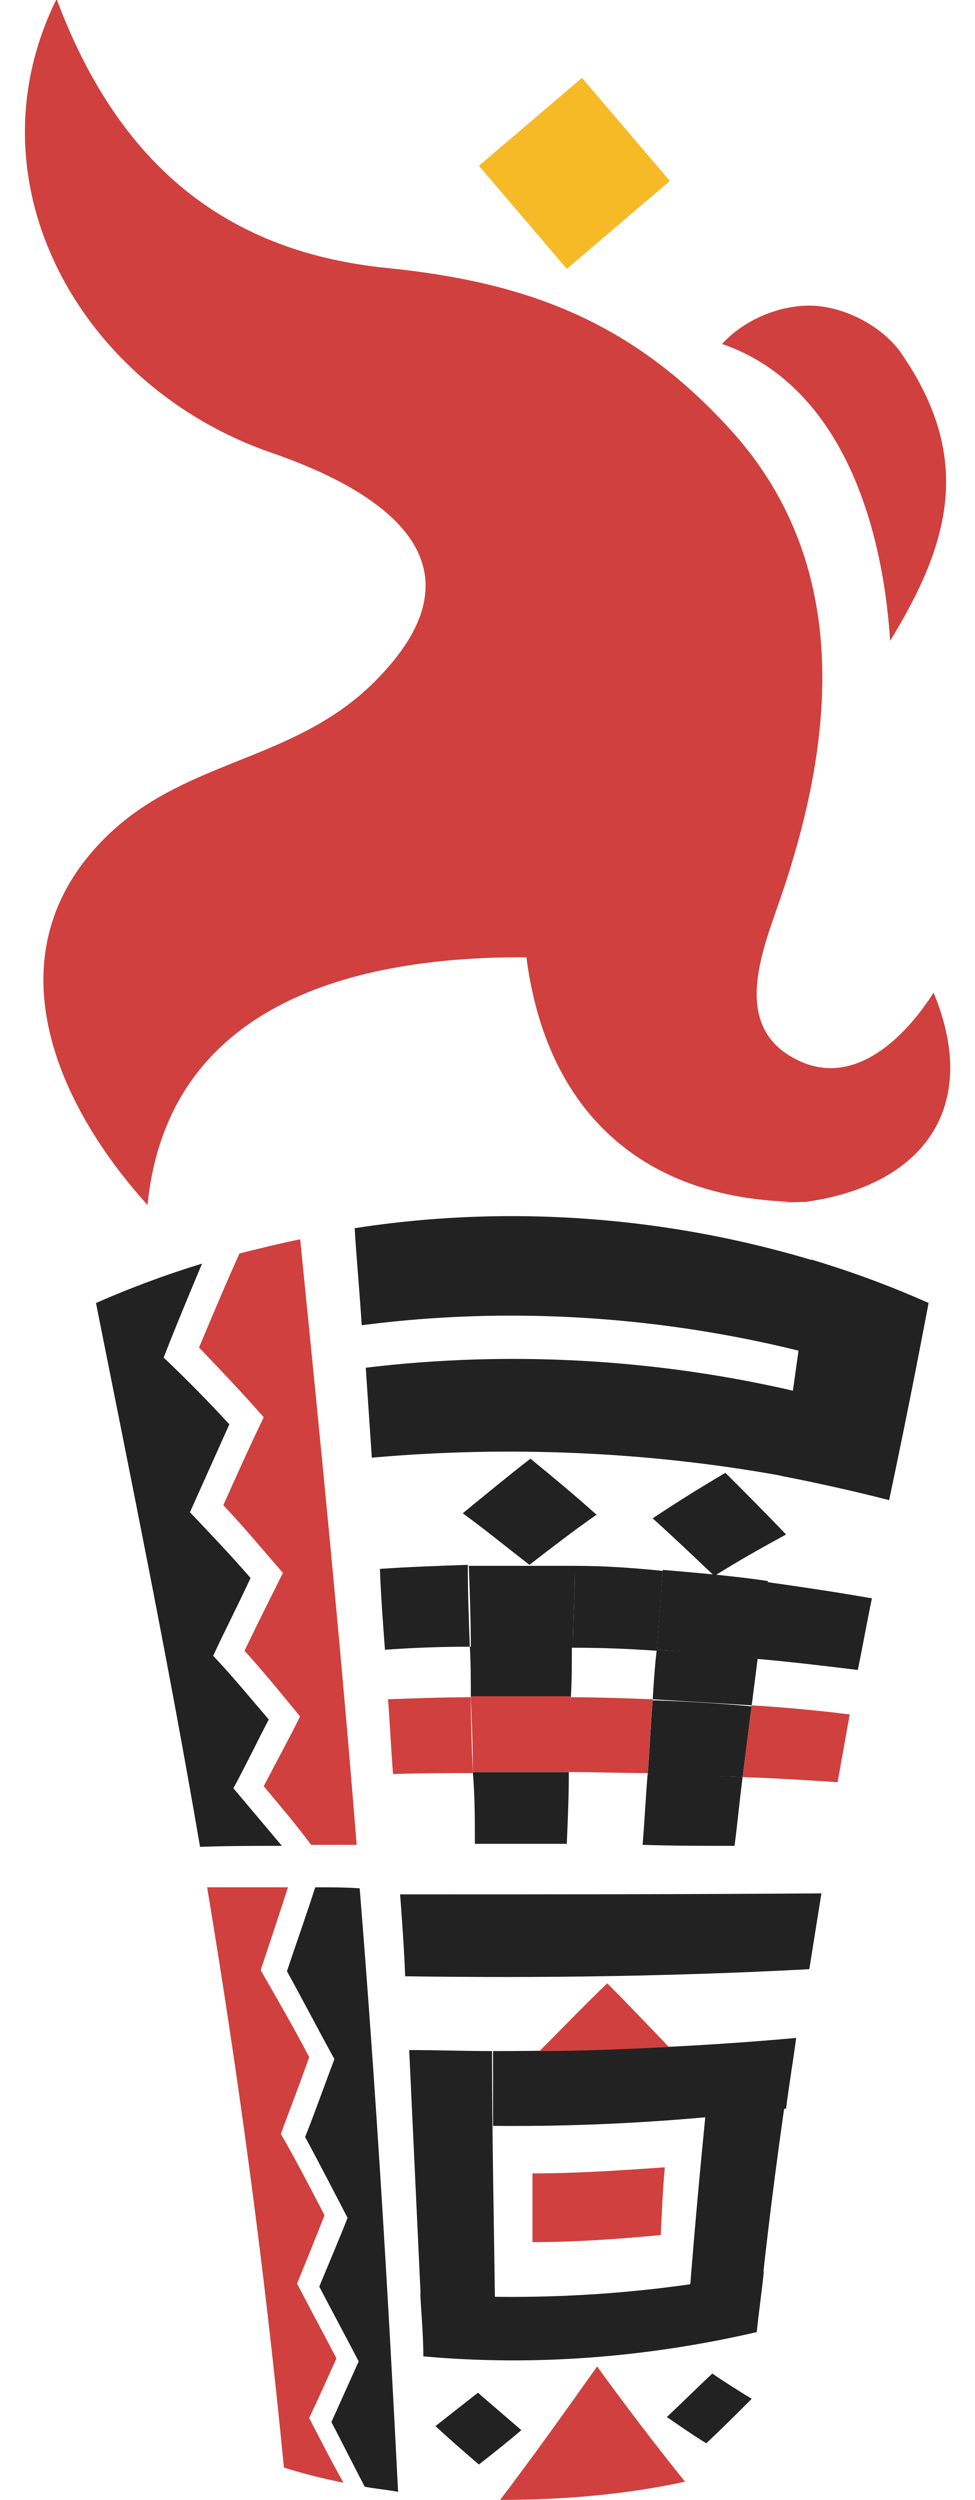
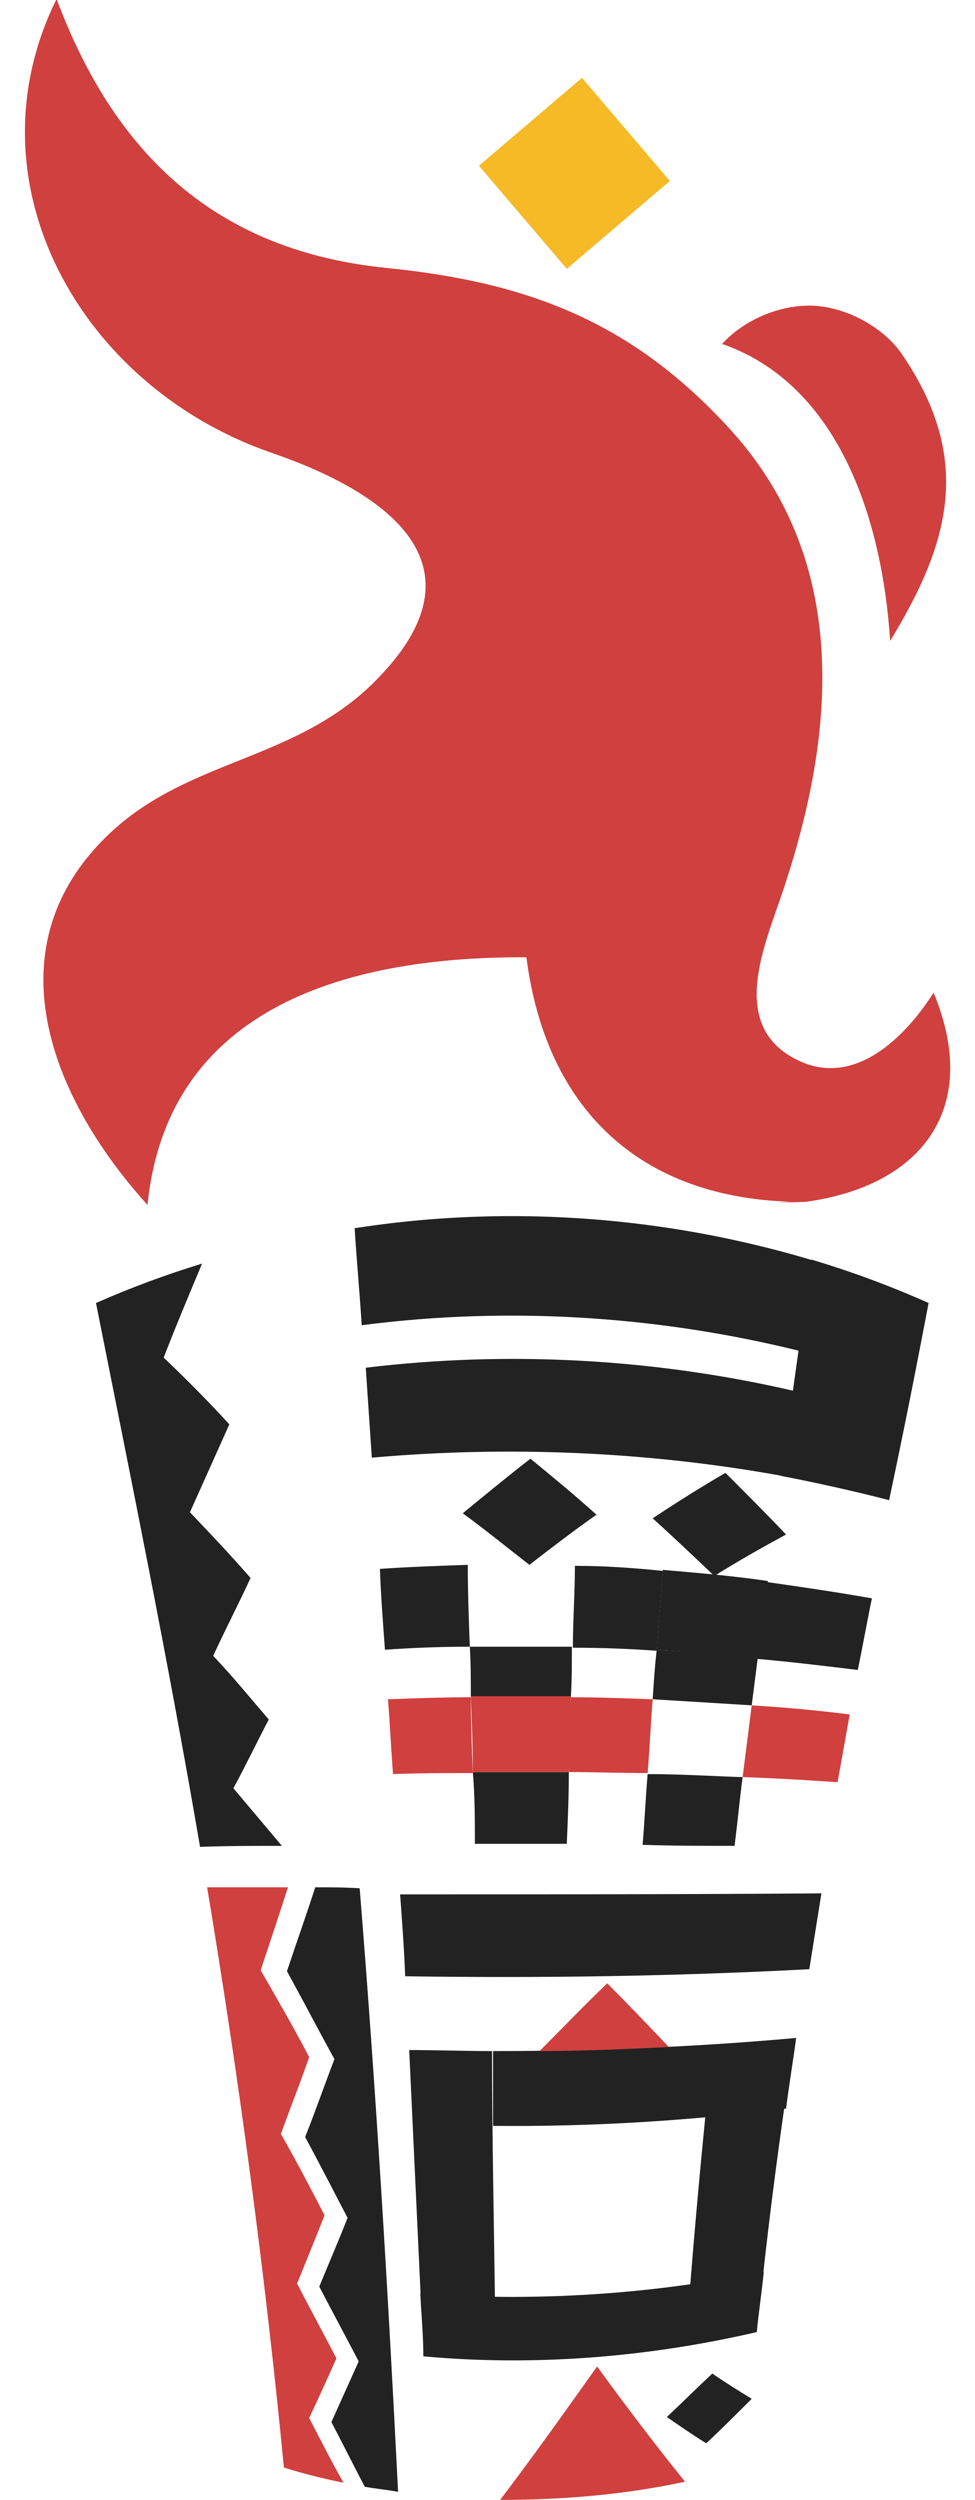
<svg xmlns="http://www.w3.org/2000/svg" version="1.1" id="uuid-18939727-0b2d-48bd-9e94-d3d10ef166e1" x="0px" y="0px" viewBox="0 0 96.5 247.3" style="enable-background:new 0 0 96.5 247.3;" xml:space="preserve">
  <style type="text/css">
	.st0{fill:#F6BA27;}
	.st1{fill:#D0403E;}
	.st2{fill:#222222;}
</style>
  <g id="uuid-050cadab-7aee-47e3-9003-ce58c2d3ee90">
    <path class="st0" d="M66.3,17.9c-3.4,2.9-6.8,5.8-10.2,8.7c-2.9-3.4-5.8-6.8-8.7-10.2c3.4-2.9,6.8-5.8,10.2-8.7   C60.5,11.1,63.4,14.5,66.3,17.9z" />
    <path class="st1" d="M79.7,118.9c11.7-1.6,17.4-9.4,12.7-20.7c-2.8,4.4-7.8,9.4-13.4,6.7c-7.1-3.4-3.2-11.6-1.5-16.8   c5.3-15.8,6.6-32.7-5.3-45.7c-9.7-10.6-20-14.5-34-15.9C21.5,24.8,11.4,15.4,5.6-0.1c-9,18.2,2.4,38.4,21.3,44.9   c11.6,4,21.3,11.1,10.6,22.2c-7.9,8.3-18.6,7.9-26.6,15.4C-1,93.6,5,108.6,14.6,119.2c2-19.9,20.4-24.6,37.5-24.5   c2,15.5,11.8,24.2,27.4,24.2c1.8-0.2-5.9,0.2,0,0L79.7,118.9z" />
    <path class="st1" d="M71.4,34c11.4,3.9,15.9,17,16.7,29.4c5.8-9.5,8.4-18,1-28.6c-1.6-2.2-4.7-4.1-7.9-4.5s-7.3,1-9.8,3.8L71.4,34z   " />
    <path class="st2" d="M80.1,194.8c-13.1,0.7-26.6,0.9-40,0.7c-0.1-2.7-0.3-5.4-0.5-8.1c13.9,0,28,0,41.7-0.1   C80.9,189.8,80.5,192.3,80.1,194.8L80.1,194.8z" />
-     <path class="st1" d="M65.4,221.1c-4.2,0.4-8.5,0.7-12.7,0.7c0-2.3,0-4.5,0-6.8c4.4,0,8.8-0.3,13.1-0.6   C65.6,216.6,65.5,218.9,65.4,221.1L65.4,221.1z" />
    <path class="st1" d="M32.1,219.2c-0.9,2.3-1.8,4.5-2.7,6.7c1.3,2.5,2.6,4.9,3.9,7.4c-0.9,2-1.8,4-2.7,5.9c1.1,2.1,2.2,4.3,3.4,6.4   c-2-0.4-4-0.9-5.9-1.5c-1.9-19.6-4.5-38.8-7.6-57.4c2.6,0,5.3,0,8,0c-0.9,2.8-1.8,5.5-2.7,8.2c1.6,2.8,3.3,5.7,4.8,8.6   c-0.9,2.6-1.9,5.1-2.8,7.6c1.5,2.6,2.9,5.3,4.3,8V219.2z" />
    <path class="st2" d="M35.6,186.8c1.6,19.8,2.8,39.7,3.8,59.7c-1.1-0.2-2.2-0.3-3.3-0.5c-1.1-2.1-2.2-4.3-3.3-6.4c0.9-2,1.8-4,2.7-6   c-1.3-2.5-2.6-4.9-3.9-7.4c0.9-2.2,1.9-4.5,2.8-6.8c-1.4-2.7-2.8-5.4-4.2-8c1-2.5,1.9-5.1,2.9-7.7c-1.6-2.9-3.1-5.8-4.7-8.7   c0.9-2.7,1.9-5.5,2.8-8.3C32.7,186.7,34.2,186.7,35.6,186.8L35.6,186.8z" />
    <path class="st2" d="M24.8,156.1c-1.2,2.6-2.5,5.1-3.7,7.7c1.9,2,3.7,4.2,5.5,6.3c-1.2,2.3-2.3,4.6-3.5,6.8   c1.6,1.9,3.2,3.8,4.8,5.7c-2.7,0-5.4,0-8.1,0.1C16.6,164,12.9,146,9.5,128.9c3.4-1.5,6.9-2.8,10.5-3.9c-1.3,3.1-2.6,6.2-3.8,9.3   c2.1,2,4.3,4.2,6.5,6.6c-1.3,2.9-2.6,5.8-3.9,8.7C20.8,151.7,22.8,153.8,24.8,156.1z" />
-     <path class="st1" d="M29.7,122.5c2,19.9,4,39.9,5.6,60c-1.5,0-3,0-4.5,0c-1.5-2-3.1-3.9-4.7-5.8c1.2-2.3,2.4-4.5,3.6-6.9   c-1.8-2.2-3.6-4.4-5.5-6.5c1.2-2.5,2.5-5.1,3.8-7.7c-2-2.3-3.9-4.6-5.9-6.7c1.3-2.9,2.6-5.8,4-8.7c-2.1-2.4-4.3-4.7-6.4-6.9   c1.3-3.1,2.6-6.2,4-9.3c2-0.5,4-1,6-1.4L29.7,122.5z" />
    <path class="st2" d="M59.1,149.8c-2.3,1.6-4.5,3.3-6.7,5c-2.2-1.7-4.4-3.5-6.6-5.1c2.2-1.8,4.5-3.7,6.7-5.4   c2.2,1.8,4.5,3.7,6.6,5.6V149.8z" />
    <path class="st2" d="M77.8,151.8c-2.4,1.3-4.7,2.6-7.1,4.1c-2-1.9-4-3.8-6.1-5.7c2.4-1.6,4.8-3.1,7.2-4.5   C73.8,147.7,75.8,149.7,77.8,151.8L77.8,151.8z" />
-     <path class="st2" d="M51.6,240.4c-1.4,1.2-2.8,2.3-4.2,3.4c-1.4-1.2-2.9-2.5-4.3-3.8c1.4-1.1,2.8-2.2,4.2-3.3   C48.7,237.9,50.2,239.2,51.6,240.4L51.6,240.4z" />
    <path class="st2" d="M74.4,237.3c-1.5,1.5-3,3-4.5,4.4c-1.3-0.8-2.6-1.7-3.9-2.6c1.5-1.4,3-2.9,4.5-4.3   C71.8,235.7,73.1,236.5,74.4,237.3L74.4,237.3z" />
    <path class="st2" d="M56.6,163c0,1.7,0,3.3-0.1,4.9c-3.3,0-6.6,0-9.9,0c0-1.7,0-3.3-0.1-5c3.4,0,6.7,0,10.1,0V163z" />
    <path class="st2" d="M46.8,175.3c3.2,0,6.3,0,9.5,0c0,2.4-0.1,4.7-0.2,7.1c-3.1,0-6.1,0-9.1,0C47,180,47,177.7,46.8,175.3   L46.8,175.3z" />
    <path class="st2" d="M91.9,128.9c-1.2,6.4-2.5,12.9-3.9,19.5c-3.5-0.9-7.1-1.7-10.7-2.4c1-7.2,2-14.3,3-21.4   C84.3,125.8,88.1,127.2,91.9,128.9L91.9,128.9z" />
    <path class="st2" d="M75,164c-0.2,1.6-0.4,3.1-0.6,4.7c-3.2-0.2-6.5-0.4-9.8-0.6c0.1-1.6,0.2-3.2,0.4-4.9   C68.4,163.4,71.7,163.6,75,164L75,164z" />
    <path class="st2" d="M64.1,175.5c3.2,0,6.3,0.2,9.4,0.3c-0.3,2.3-0.5,4.5-0.8,6.8c-3,0-6,0-9.1-0.1   C63.8,180.2,63.9,177.8,64.1,175.5L64.1,175.5z" />
-     <path class="st2" d="M56.9,154.9c0,2.7-0.2,5.4-0.2,8.1c-3.4,0-6.7,0-10.1,0c0-2.7-0.1-5.4-0.2-8.1c3.5,0,7,0,10.6,0H56.9z" />
    <path class="st2" d="M37.6,155.2c2.9-0.2,5.8-0.3,8.7-0.4c0,2.7,0.1,5.4,0.2,8.1c-2.8,0-5.6,0.1-8.4,0.3   C37.9,160.5,37.7,157.9,37.6,155.2L37.6,155.2z" />
    <path class="st2" d="M76,156.4c-0.3,2.5-0.7,5.1-1,7.6c-3.3-0.3-6.7-0.6-10-0.8c0.2-2.6,0.4-5.3,0.6-7.9   C69.1,155.6,72.6,155.9,76,156.4L76,156.4z" />
    <path class="st2" d="M56.9,154.9c2.9,0,5.8,0.2,8.7,0.5c-0.2,2.6-0.4,5.3-0.6,7.9c-2.8-0.2-5.5-0.3-8.3-0.3   C56.7,160.3,56.9,157.6,56.9,154.9L56.9,154.9z" />
    <path class="st2" d="M86.3,158.1c-0.5,2.4-0.9,4.7-1.4,7.1c-3.3-0.4-6.6-0.8-10-1.1c0.3-2.5,0.7-5.1,1-7.6c3.5,0.5,6.9,1,10.3,1.6   H86.3z" />
    <path class="st1" d="M56.5,167.9c0,2.5-0.1,5-0.2,7.4c-3.2,0-6.3,0-9.5,0c0-2.5-0.1-5-0.2-7.5c3.3,0,6.6,0,9.9,0V167.9z" />
    <path class="st1" d="M38.4,168.1c2.7-0.1,5.4-0.2,8.2-0.2c0,2.5,0.1,5,0.2,7.5c-2.6,0-5.2,0-7.9,0.1   C38.7,173,38.6,170.6,38.4,168.1L38.4,168.1z" />
-     <path class="st2" d="M74.4,168.7c-0.3,2.4-0.6,4.7-0.9,7.1c-3.1-0.1-6.3-0.2-9.4-0.3c0.2-2.4,0.3-4.9,0.5-7.3   c3.3,0.1,6.5,0.3,9.8,0.6L74.4,168.7z" />
    <path class="st1" d="M56.5,167.9c2.7,0,5.4,0.1,8.1,0.2c-0.2,2.4-0.3,4.9-0.5,7.3c-2.6,0-5.2-0.1-7.8-0.1   C56.3,172.8,56.4,170.3,56.5,167.9z" />
    <path class="st1" d="M84.1,169.6c-0.4,2.2-0.8,4.5-1.2,6.7c-3.1-0.2-6.2-0.4-9.4-0.5c0.3-2.4,0.6-4.7,0.9-7.1   C77.7,168.9,80.9,169.2,84.1,169.6L84.1,169.6z" />
    <path class="st2" d="M90.3,137c-17.1-6.1-36.1-8.3-54.5-5.9c-0.2-3.2-0.5-6.4-0.7-9.6c19.2-3,39.3-0.3,56.8,7.4   C91.4,131.6,90.8,134.3,90.3,137L90.3,137z" />
    <path class="st2" d="M77.4,146c-13.2-2.4-27.1-3-40.6-1.8c-0.2-3-0.4-5.9-0.6-8.9c14.1-1.7,28.6-0.9,42.4,2.3   C78.2,140.4,77.8,143.2,77.4,146L77.4,146z" />
    <path class="st2" d="M78.3,203.9c-1.1,7.3-2.1,14.8-2.9,22.3c-2.4,0.5-4.8,0.9-7.2,1.3c0.6-7.7,1.3-15.3,2.1-22.9   C73,204.4,75.7,204.2,78.3,203.9L78.3,203.9z" />
    <path class="st2" d="M48.7,202.9c0,8.6,0.2,17.2,0.3,25.9c-2.4,0-4.9-0.1-7.3-0.3c-0.4-8.6-0.8-17.1-1.2-25.7   C43.2,202.8,46,202.9,48.7,202.9L48.7,202.9z" />
    <path class="st2" d="M77.7,208.6c-9.5,1.2-19.2,1.8-28.9,1.7c0-2.5,0-4.9,0-7.4c10,0,20.1-0.4,30-1.3c-0.3,2.3-0.7,4.6-1,7H77.7z" />
    <path class="st2" d="M74.9,230.7c-10.8,2.5-22,3.4-33,2.4c0-2.1-0.2-4.1-0.3-6.2c11.4,0.8,22.8,0.1,34-2.2   C75.4,226.7,75.1,228.7,74.9,230.7L74.9,230.7z" />
    <path class="st1" d="M59.1,234.1c-3.2,4.5-6.4,9-9.6,13.2c6.1,0,12.3-0.5,18.3-1.8C64.9,241.9,62,238.1,59.1,234.1z" />
    <path class="st1" d="M60.1,196.2c-2.3,2.2-4.5,4.5-6.7,6.7c4.3,0,8.6-0.2,12.8-0.4C64.2,200.4,62.2,198.3,60.1,196.2z" />
  </g>
</svg>